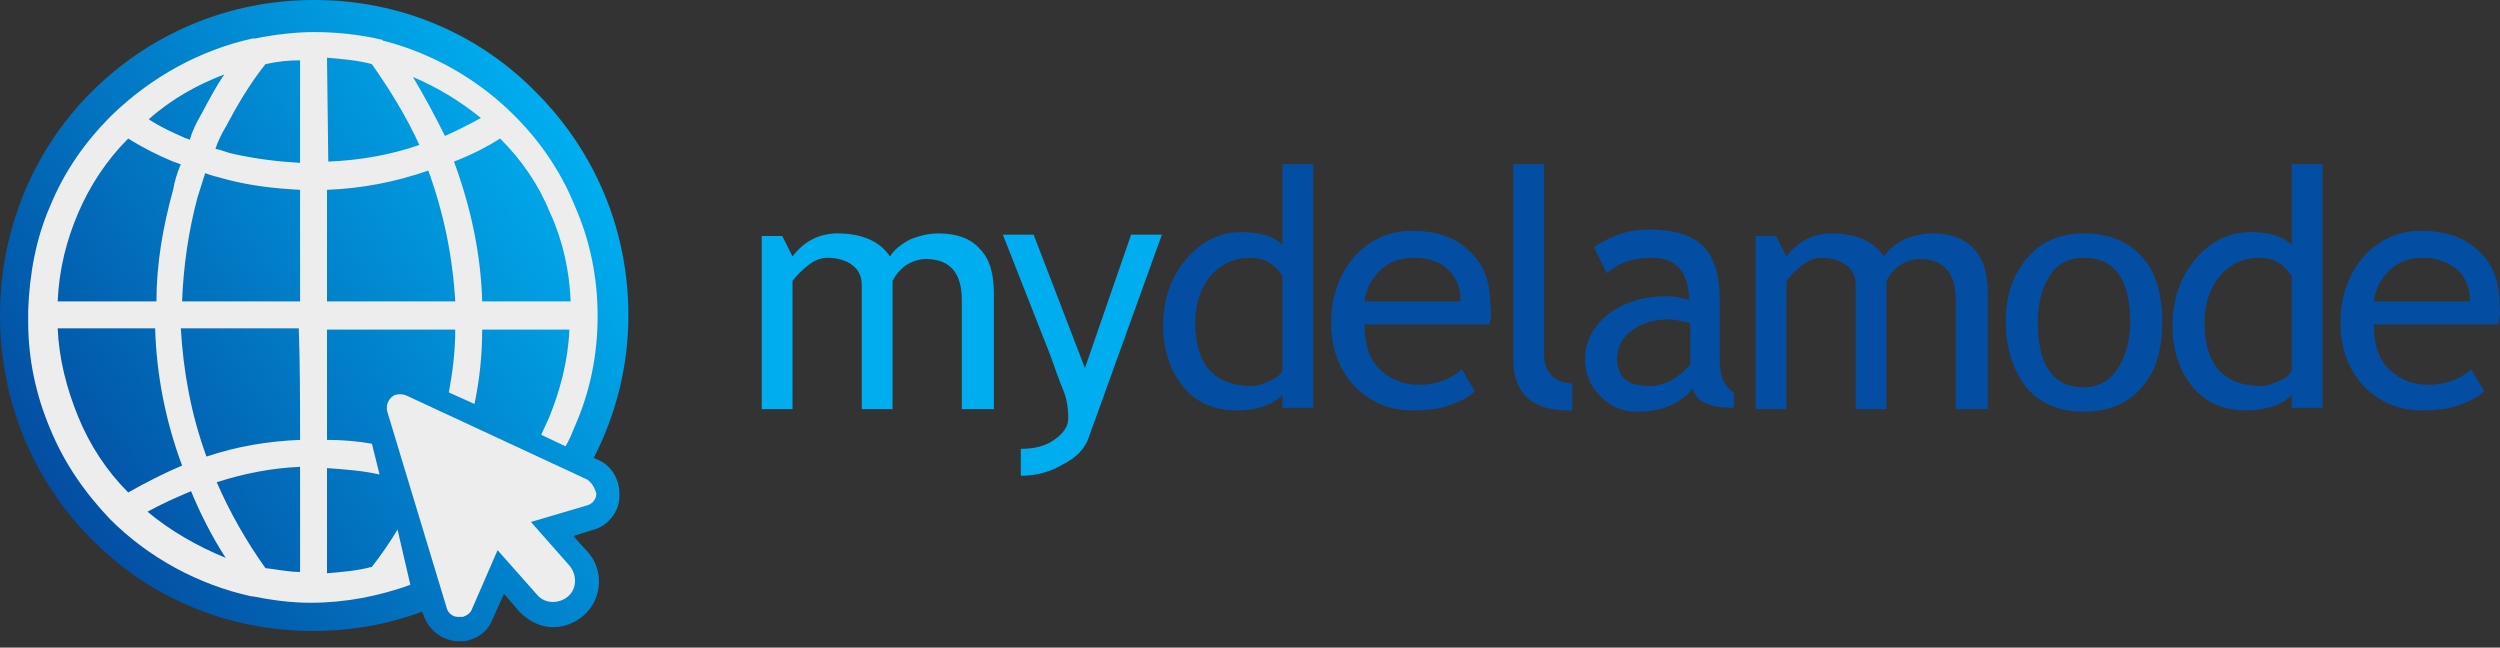
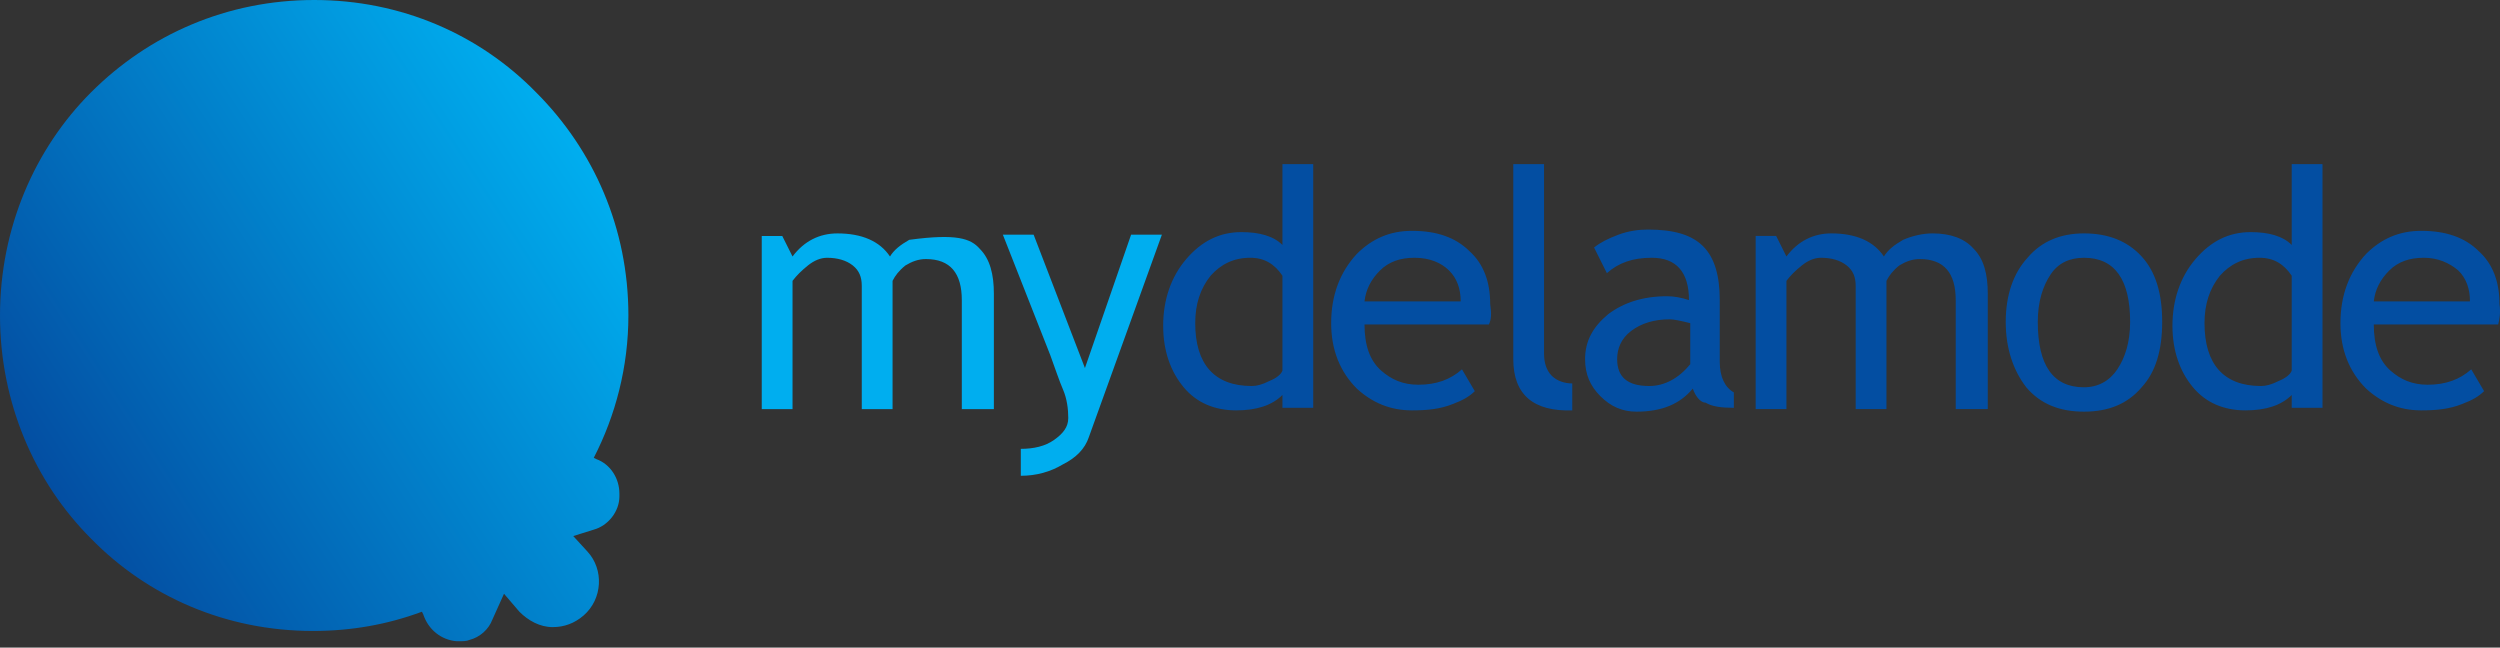
<svg xmlns="http://www.w3.org/2000/svg" width="332" height="86" viewBox="0 0 332 86" fill="none">
  <rect x="0" y="0" width="332" height="86" fill="#333333" stroke="none" />
  <path fill-rule="evenodd" clip-rule="evenodd" d="M79.193 60.97L78.852 60.8C81.748 55.18 83.451 48.708 83.451 41.896C83.451 30.315 78.852 19.926 71.189 12.262C63.695 4.598 53.306 0 41.725 0C30.144 0 19.756 4.598 12.092 12.262C4.598 19.756 0 30.315 0 41.896C0 53.477 4.598 64.036 12.092 71.529C19.585 79.193 29.974 83.791 41.555 83.791C46.664 83.791 51.433 82.94 56.031 81.237L56.202 81.577C56.883 83.621 58.586 84.983 60.63 85.154C60.8 85.154 60.8 85.154 60.97 85.154C61.481 85.154 61.992 85.154 62.333 84.983C63.695 84.643 64.887 83.621 65.398 82.258L66.931 78.852L68.975 81.237C70.167 82.429 71.7 83.28 73.403 83.28C74.935 83.28 76.298 82.769 77.49 81.748C80.044 79.534 80.215 75.617 78.001 73.232L76.127 71.189L78.852 70.337C80.726 69.826 82.258 67.953 82.258 65.909V65.739V65.568C82.258 63.525 81.066 61.651 79.193 60.97Z" fill="url(#paint0_linear_1548_6838)" />
-   <path d="M79.193 65.569C79.193 66.25 78.682 66.931 78.001 67.102L70.507 69.316L75.617 75.106C76.638 76.298 76.638 78.172 75.446 79.194C74.254 80.216 72.381 80.216 71.359 79.023L66.079 73.063L62.673 80.897C62.503 81.408 61.992 81.748 61.481 81.919C61.311 81.919 61.141 81.919 60.8 81.919C60.119 81.919 59.438 81.408 59.267 80.556L51.433 54.669C51.263 53.988 51.433 53.307 51.944 52.796C52.455 52.285 53.136 52.285 53.817 52.455L78.001 63.696C78.682 64.207 79.023 64.888 79.193 65.569Z" fill="#EDEDED" />
-   <path fill-rule="evenodd" clip-rule="evenodd" d="M52.793 70.338C51.771 72.041 50.579 73.744 49.387 75.277C47.513 75.788 45.469 75.958 43.426 76.129V62.163C45.81 62.334 48.194 62.504 50.408 63.015L49.387 58.928C47.513 58.587 45.469 58.417 43.426 58.417V51.093V43.77H60.456C60.456 46.665 60.116 49.39 59.605 52.115L63.011 53.648C63.692 50.412 64.033 47.176 64.033 43.77H75.614C75.444 47.858 74.422 51.775 72.889 55.521C72.548 56.203 72.208 57.054 71.867 57.735L75.103 59.268C75.614 58.417 75.954 57.565 76.295 56.714C78.339 52.115 79.361 47.176 79.361 42.067V41.897C79.361 36.788 78.339 31.849 76.295 27.25C74.422 22.652 71.697 18.735 68.291 15.329C63.522 10.56 57.561 7.154 51.09 5.451C50.919 5.451 50.919 5.451 50.749 5.281C47.854 4.599 44.788 4.259 41.723 4.259C39.168 4.259 36.443 4.599 33.889 5.11C33.718 5.11 33.718 5.11 33.548 5.11C26.565 6.643 20.094 10.22 14.814 15.329C11.238 18.905 8.513 22.822 6.639 27.421C4.766 31.678 3.914 36.447 3.744 41.215V42.578V42.748C3.744 47.687 4.766 52.456 6.639 56.884C8.513 61.482 11.238 65.399 14.644 68.976C19.753 74.085 26.395 77.661 33.378 79.194H33.548C36.103 79.705 38.657 80.046 41.212 80.046C45.81 80.046 50.238 79.194 54.496 77.661L52.793 70.338ZM43.426 40.023V25.207C48.024 25.036 52.452 24.185 56.88 22.652C58.924 28.272 60.116 34.063 60.456 40.023H43.426ZM73.059 28.272C74.762 32.019 75.614 35.936 75.784 40.023H64.033C63.863 33.722 62.5 27.421 60.286 21.46C62.5 20.608 64.544 19.587 66.417 18.394C69.312 21.29 71.526 24.525 73.059 28.272ZM63.863 15.669C62.33 16.521 60.627 17.372 59.094 18.054C57.732 15.329 56.369 12.774 54.836 10.22C58.072 11.582 61.138 13.455 63.863 15.669ZM43.426 7.665C45.469 7.835 47.513 8.006 49.387 8.516C51.771 11.923 53.985 15.499 55.688 19.246C51.771 20.608 47.684 21.29 43.596 21.46L43.426 7.665ZM29.801 9.879C28.609 11.582 27.758 13.285 26.736 15.159C26.054 16.351 25.544 17.372 25.203 18.565C24.862 18.394 24.692 18.394 24.351 18.224C22.819 17.543 21.286 16.861 19.753 15.84C22.819 13.115 26.225 11.241 29.801 9.879ZM10.386 28.272C11.919 24.696 14.133 21.29 17.028 18.394C18.901 19.587 20.945 20.608 22.989 21.46C22.989 21.46 22.989 21.46 23.5 21.63C23.5 21.63 23.84 21.8 24.011 21.8C23.5 22.993 23.159 24.185 22.989 25.207C21.626 30.145 20.775 35.084 20.775 40.023H7.661C7.832 35.766 8.853 31.849 10.386 28.272ZM10.386 55.351C8.853 51.604 7.832 47.687 7.661 43.6H20.605C20.775 49.731 21.967 55.862 24.181 61.823C21.797 62.845 19.412 64.037 17.028 65.399C14.133 62.504 11.919 59.098 10.386 55.351ZM19.583 67.954C21.456 66.932 23.329 66.08 25.373 65.229C26.565 68.124 28.098 71.19 29.971 74.085C26.225 72.552 22.648 70.508 19.583 67.954ZM39.849 75.958C38.317 75.958 36.784 75.618 35.251 75.447C32.696 71.871 30.482 67.954 28.779 64.037C32.526 62.845 36.103 62.163 39.849 61.993V75.958ZM39.849 58.417C35.592 58.587 31.504 59.268 27.417 60.631C25.373 55.01 24.351 49.39 24.011 43.6H39.679C39.849 48.539 39.849 53.478 39.849 58.417ZM39.849 40.023H24.181C24.351 35.425 25.033 30.657 26.225 26.229C26.565 25.207 26.906 24.015 27.247 22.993C28.098 23.333 28.95 23.503 30.142 23.844C33.378 24.696 36.614 25.036 39.849 25.207V40.023ZM39.849 14.648V21.63C36.954 21.46 34.059 21.119 30.993 20.438C30.142 20.268 29.461 19.927 28.609 19.757C28.95 18.735 29.461 17.713 29.971 16.861C31.504 13.966 33.207 11.071 35.251 8.516C36.784 8.176 38.317 8.006 39.849 8.006V14.648Z" fill="#EDEDED" />
-   <path d="M127.728 54.329V39.853C127.728 36.277 126.195 34.403 122.96 34.403C121.938 34.403 121.086 34.744 120.235 35.255C119.383 35.936 118.872 36.617 118.532 37.298V54.329H114.444V37.98C114.444 36.788 114.104 35.936 113.252 35.255C112.4 34.574 111.208 34.233 109.846 34.233C108.994 34.233 108.143 34.574 107.291 35.255C106.44 35.936 105.758 36.617 105.248 37.298V54.329H101.16V31.338H103.885L105.248 34.063C106.78 32.019 108.824 30.997 111.208 30.997C114.444 30.997 116.828 32.019 118.191 34.063C118.702 33.211 119.553 32.53 120.746 31.849C121.938 31.338 123.3 30.997 124.663 30.997C127.047 30.997 128.92 31.678 130.112 33.041C131.475 34.403 131.986 36.447 131.986 39.002V54.329H127.728Z" fill="#00AEEF" />
+   <path d="M127.728 54.329V39.853C127.728 36.277 126.195 34.403 122.96 34.403C121.938 34.403 121.086 34.744 120.235 35.255C119.383 35.936 118.872 36.617 118.532 37.298V54.329H114.444V37.98C114.444 36.788 114.104 35.936 113.252 35.255C112.4 34.574 111.208 34.233 109.846 34.233C108.994 34.233 108.143 34.574 107.291 35.255C106.44 35.936 105.758 36.617 105.248 37.298V54.329H101.16V31.338H103.885L105.248 34.063C106.78 32.019 108.824 30.997 111.208 30.997C114.444 30.997 116.828 32.019 118.191 34.063C118.702 33.211 119.553 32.53 120.746 31.849C127.047 30.997 128.92 31.678 130.112 33.041C131.475 34.403 131.986 36.447 131.986 39.002V54.329H127.728Z" fill="#00AEEF" />
  <path d="M144.59 58.075C144.079 59.607 142.887 60.8 141.184 61.651C139.481 62.673 137.608 63.184 135.564 63.184V59.607C137.267 59.607 138.8 59.267 139.992 58.415C141.184 57.564 141.865 56.712 141.865 55.52C141.865 54.328 141.695 52.965 141.184 51.773C140.673 50.581 140.162 49.048 139.481 47.175L133.18 31.166H137.267L144.079 48.878L150.21 31.166H154.298L144.59 58.075Z" fill="#00AEEF" />
  <path d="M170.307 54.157V52.454C168.945 53.817 166.901 54.498 164.176 54.498C161.281 54.498 158.897 53.476 157.194 51.432C155.491 49.389 154.469 46.664 154.469 43.258C154.469 39.851 155.491 36.786 157.534 34.402C159.578 32.017 161.962 30.825 164.858 30.825C167.242 30.825 169.115 31.336 170.307 32.528V21.799H174.395V54.157H170.307V54.157ZM170.307 36.616C169.286 35.083 167.923 34.231 166.05 34.231C163.836 34.231 162.133 35.083 160.77 36.616C159.408 38.319 158.726 40.362 158.726 42.917C158.726 48.367 161.281 51.262 166.22 51.262C166.901 51.262 167.582 51.092 168.604 50.581C169.456 50.24 170.137 49.729 170.307 49.218V36.616V36.616ZM197.727 43.087H181.207C181.207 45.812 181.888 47.856 183.421 49.218C184.783 50.41 186.316 51.092 188.36 51.092C190.744 51.092 192.618 50.41 194.15 49.048L195.853 51.943C195.172 52.624 194.321 53.135 192.958 53.646C191.255 54.328 189.552 54.498 187.508 54.498C184.613 54.498 182.229 53.476 180.185 51.603C177.971 49.389 176.779 46.493 176.779 42.917C176.779 39.17 177.971 36.105 180.185 33.72C182.229 31.677 184.613 30.655 187.508 30.655C190.744 30.655 193.299 31.506 195.172 33.38C197.046 35.083 197.897 37.467 197.897 40.362C198.067 41.554 198.067 42.406 197.727 43.087ZM187.849 34.231C185.976 34.231 184.443 34.742 183.251 35.934C182.059 37.127 181.377 38.489 181.207 40.022H193.98C193.98 38.319 193.469 36.956 192.447 35.934C191.425 34.913 189.893 34.231 187.849 34.231ZM200.963 47.686V21.799H205.05V47.004C205.05 48.197 205.391 49.218 206.072 49.9C206.753 50.581 207.775 50.921 208.797 50.921V54.498C203.688 54.668 200.963 52.454 200.963 47.686ZM224.806 51.603C223.103 53.646 220.718 54.668 217.312 54.668C215.439 54.668 213.906 53.987 212.544 52.624C211.181 51.262 210.5 49.729 210.5 47.686C210.5 45.301 211.522 43.428 213.565 41.725C215.609 40.192 218.164 39.34 221.4 39.34C222.251 39.34 223.273 39.511 224.295 39.851C224.295 36.105 222.592 34.231 219.356 34.231C216.801 34.231 214.928 34.913 213.395 36.275L211.692 32.869C212.544 32.188 213.565 31.677 214.928 31.166C216.29 30.655 217.653 30.485 218.845 30.485C222.251 30.485 224.635 31.166 226.168 32.699C227.701 34.231 228.382 36.616 228.382 39.851V48.026C228.382 50.07 229.063 51.432 230.256 52.114V54.157C228.553 54.157 227.36 53.987 226.509 53.476C225.828 53.476 225.146 52.624 224.806 51.603ZM224.465 42.917C223.103 42.576 222.251 42.406 221.74 42.406C219.697 42.406 217.993 42.917 216.631 43.939C215.269 44.961 214.758 46.323 214.758 47.686C214.758 50.07 216.12 51.262 219.015 51.262C221.059 51.262 222.932 50.24 224.465 48.367V42.917ZM259.719 54.328V39.851C259.719 36.275 258.186 34.402 254.95 34.402C253.928 34.402 253.077 34.742 252.225 35.253C251.374 35.934 250.863 36.616 250.522 37.297V54.328H246.435V37.978C246.435 36.786 246.094 35.934 245.243 35.253C244.391 34.572 243.199 34.231 241.837 34.231C240.985 34.231 240.133 34.572 239.282 35.253C238.43 35.934 237.749 36.616 237.238 37.297V54.328H233.151V31.336H235.876L237.238 34.061C238.771 32.017 240.815 30.995 243.199 30.995C246.435 30.995 248.819 32.017 250.182 34.061C250.693 33.209 251.544 32.528 252.736 31.847C253.928 31.336 255.291 30.995 256.653 30.995C259.038 30.995 260.911 31.677 262.103 33.039C263.466 34.402 263.977 36.445 263.977 39V54.328H259.719ZM266.361 42.747C266.361 39.17 267.383 36.275 269.256 34.231C271.129 32.017 273.684 30.995 276.75 30.995C279.985 30.995 282.54 32.017 284.413 34.061C286.287 36.105 287.138 39 287.138 42.747C287.138 46.493 286.287 49.389 284.413 51.432C282.54 53.646 279.985 54.668 276.75 54.668C273.514 54.668 270.959 53.646 269.086 51.432C267.383 49.218 266.361 46.323 266.361 42.747ZM270.618 42.747C270.618 48.537 272.662 51.432 276.75 51.432C278.623 51.432 280.156 50.581 281.178 49.048C282.199 47.515 282.881 45.472 282.881 42.747C282.881 37.127 280.837 34.231 276.75 34.231C274.876 34.231 273.343 34.913 272.322 36.445C271.3 37.978 270.618 40.022 270.618 42.747ZM304.339 54.157V52.454C302.977 53.817 300.933 54.498 298.208 54.498C295.313 54.498 292.929 53.476 291.226 51.432C289.523 49.389 288.501 46.664 288.501 43.258C288.501 39.851 289.523 36.786 291.566 34.402C293.61 32.017 295.994 30.825 298.89 30.825C301.274 30.825 303.147 31.336 304.339 32.528V21.799H308.427V54.157H304.339V54.157ZM304.339 36.616C303.318 35.083 301.955 34.231 300.082 34.231C297.868 34.231 296.165 35.083 294.802 36.616C293.44 38.319 292.758 40.362 292.758 42.917C292.758 48.367 295.313 51.262 300.252 51.262C300.933 51.262 301.614 51.092 302.636 50.581C303.488 50.24 304.169 49.729 304.339 49.218V36.616V36.616ZM331.759 43.087H315.239C315.239 45.812 315.92 47.856 317.453 49.218C318.816 50.41 320.348 51.092 322.392 51.092C324.776 51.092 326.65 50.41 328.182 49.048L329.886 51.943C329.204 52.624 328.353 53.135 326.99 53.646C325.287 54.328 323.584 54.498 321.54 54.498C318.645 54.498 316.261 53.476 314.217 51.603C312.003 49.389 310.811 46.493 310.811 42.917C310.811 39.17 312.003 36.105 314.217 33.72C316.261 31.677 318.645 30.655 321.54 30.655C324.776 30.655 327.331 31.506 329.204 33.38C331.078 35.083 331.929 37.467 331.929 40.362C332.1 41.554 331.929 42.406 331.759 43.087ZM321.881 34.231C320.008 34.231 318.475 34.742 317.283 35.934C316.091 37.127 315.409 38.489 315.239 40.022H328.012C328.012 38.319 327.501 36.956 326.479 35.934C325.287 34.913 323.754 34.231 321.881 34.231Z" fill="#034EA2" />
  <defs>
    <linearGradient id="paint0_linear_1548_6838" x1="9.615" y1="69.271" x2="79.819" y2="23.68" gradientUnits="userSpaceOnUse">
      <stop stop-color="#034EA2" />
      <stop offset="0.999" stop-color="#00AEEF" />
    </linearGradient>
  </defs>
</svg>